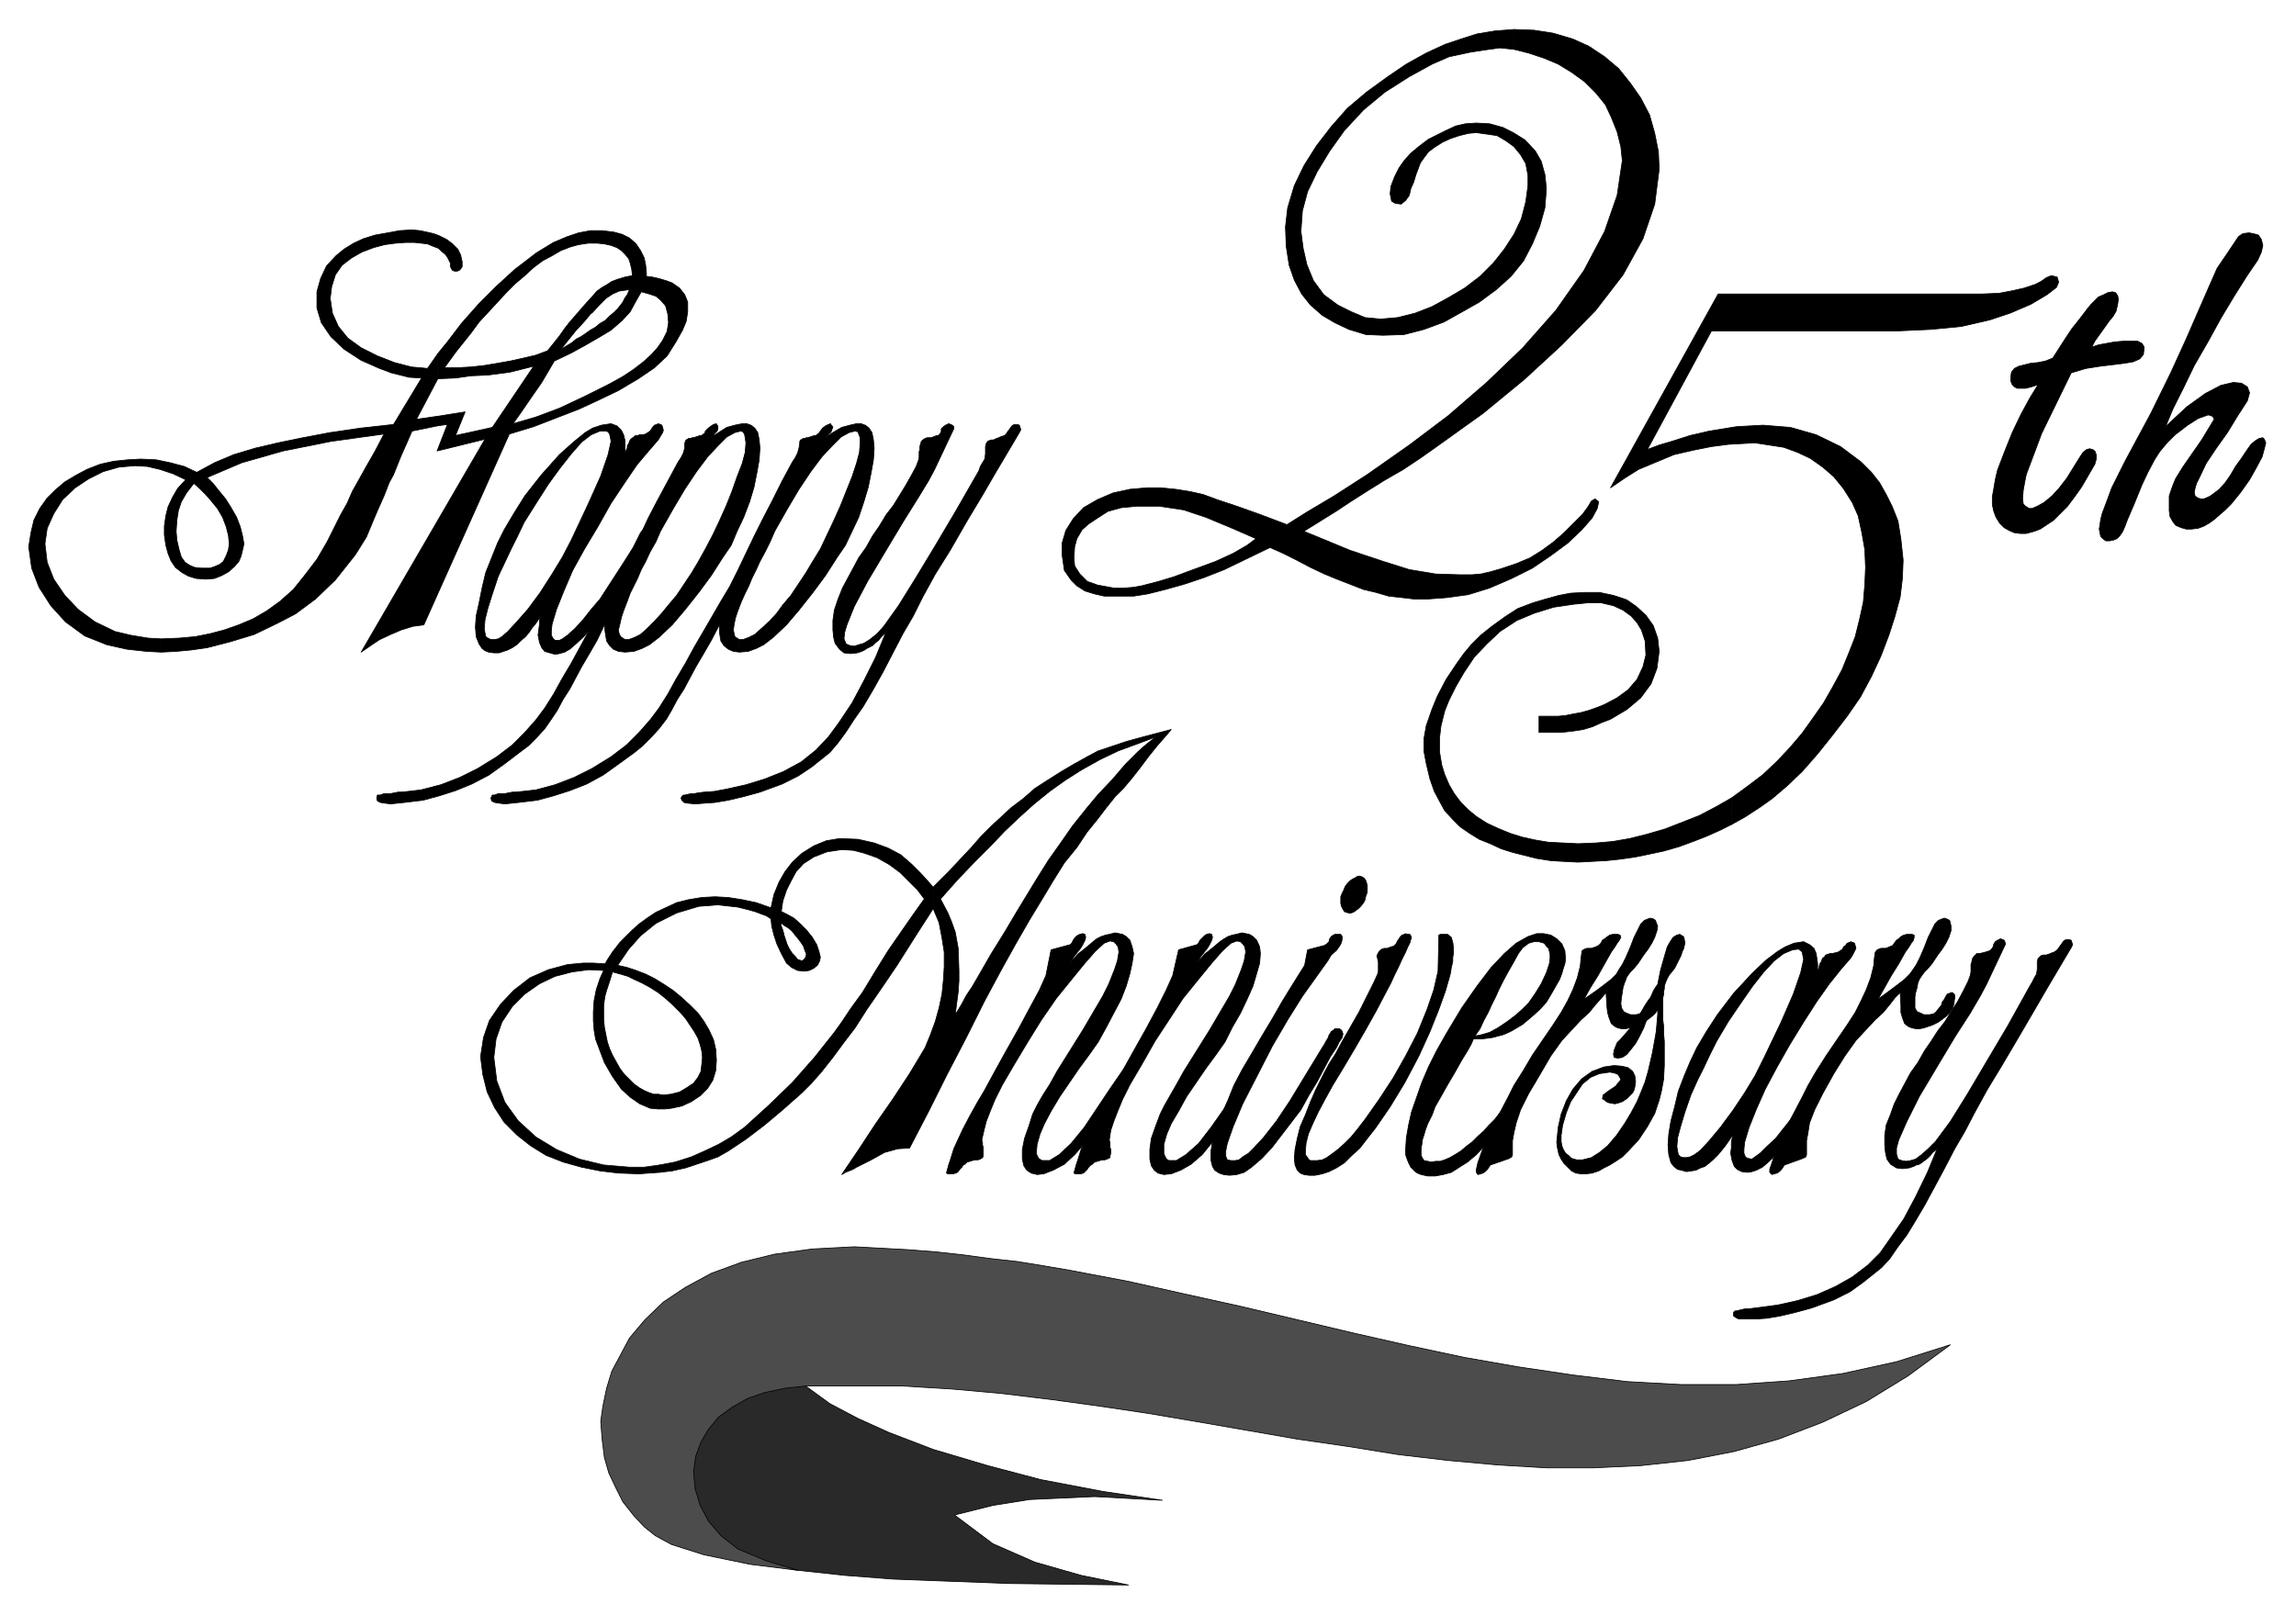
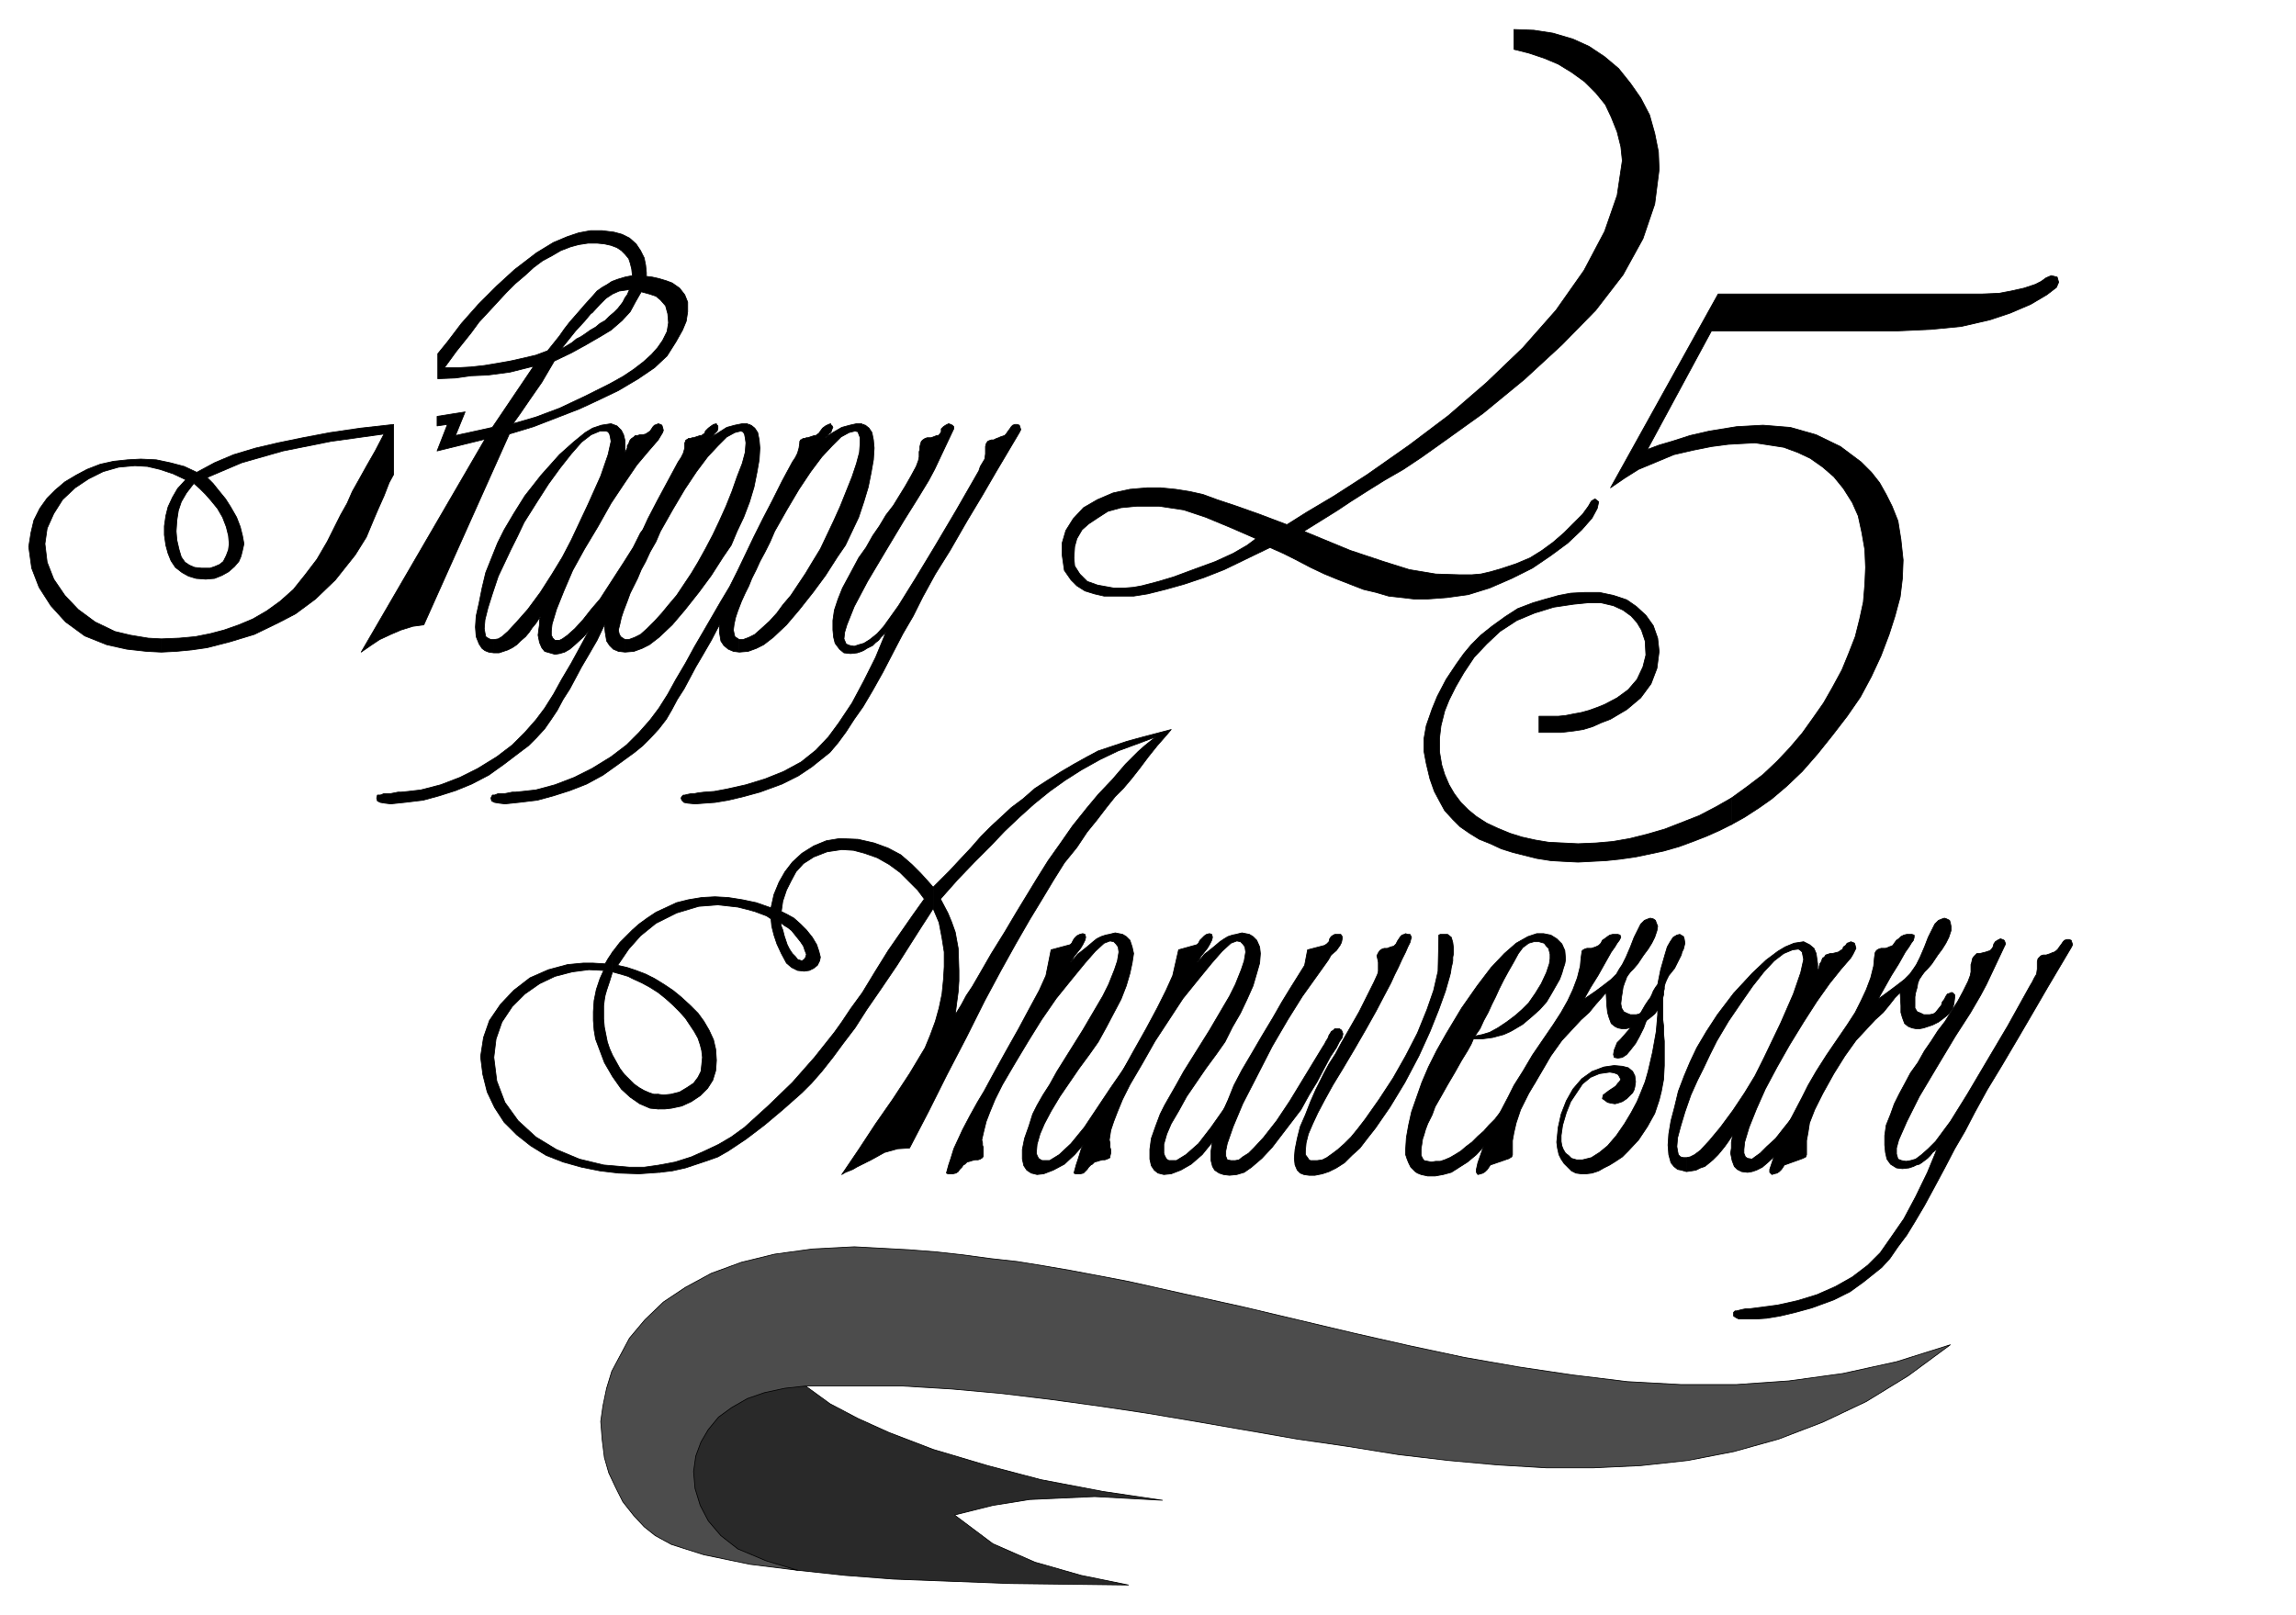
<svg xmlns="http://www.w3.org/2000/svg" fill-rule="evenodd" height="347.248" preserveAspectRatio="none" stroke-linecap="round" viewBox="0 0 3115 2192" width="493.465">
  <style>.pen0{stroke:#000;stroke-width:1;stroke-linejoin:round}.brush1{fill:#000}</style>
  <path class="pen0 brush1" d="m1202 858-3 3-4 4-3 4-4 3-4 4-4 2-4 2-3 2-4 2-6 2-9 1-9-1-6-5-6-8-2-8-1-10v-13l2-14 5-15 6-15 7-13 7-13 8-15 10-14 9-16 9-13 9-15 10-13 8-13 8-13 8-14 7-13 3-8 1-5v-7l1-3v-4l1-4 1-3 2-2 3-2 3-1h5l3-1 5-2h2l2-2 2-3v-4l3-3 3-2 2-1 2-1 3 1 2 1 2 2v3l-1 2-25 53-8 15-14 23-20 32-24 40-25 42-18 34-10 25-3 10-1 9 3 7 5 2 6 1 6-2 7-2 8-5 10-8 9-10 20-28 23-37 26-43 29-49 31-54 2-6 3-5 3-5 1-7v-10l1-4 2-3 2-1 3-1h3l4-2 3-1 2-1 3-1 3-1 2-2 2-3 3-4 2-3 2-2 3-1h3l3 1 1 3 1 3-2 4-32 54-18 31-21 35-23 40-20 32-17 31-13 26-14 24-13 25-14 27-14 25-13 22-12 17-11 17-11 15-11 13-25 20-18 12-22 11-30 11-22 6-21 5-18 3-14 1-13 1-10-1-5-1-3-3-1-3 1-2 2-2h2l4-1 5-1h4l5-1 8-1 14-1 16-3 27-6 26-8 25-10 24-13 20-16 17-18 14-19 18-27 16-30 16-32 14-34zm1427 699-3 4-4 3-3 4-4 4-4 3-4 3-3 2-4 1-4 2-6 2-9 1-8-1-8-5-5-7-2-9-1-10v-13l2-14 6-15 5-14 7-14 7-13 8-15 10-14 9-16 9-13 9-14 10-13 8-13 9-14 7-13 7-14 3-8 1-5v-10l1-3 1-5 2-3 2-2 2-2h4l4-1 4-1 3-1 3-1 2-2 2-3 1-4 2-3 3-2 2-1 2-1 3 1 2 1 1 2 1 3-1 2-25 53-8 15-14 24-20 31-24 40-25 42-17 34-11 25-3 11v8l2 7 5 2 6 1 6-1 7-2 8-6 9-8 10-10 20-27 23-37 26-44 29-49 30-54 3-5 3-6 3-5 1-7v-10l1-4 2-2 2-2 3-1h4l3-1 3-1 2-1 3-1 3-2 2-2 2-3 3-4 2-3 2-2 3-1h3l3 1 1 3 1 3-2 4-32 54-18 31-21 36-23 39-20 33-17 31-13 25-14 24-13 25-15 28-13 24-13 22-11 18-12 16-11 16-11 12-25 20-18 13-22 11-30 11-22 6-21 5-18 3-14 1h-24l-4-2-3-2v-5l2-2h2l4-1 4-1 5-1h5l8-1 15-2 15-2 27-6 26-8 25-11 23-13 21-16 17-17 14-20 18-26 16-30 16-33 14-34zM848 868l-3-2-3-2-2-4-1-5 2-8 2-9 3-9 5-13 4-11 5-10 5-10 5-12 6-11 6-13 8-14 6-14 17-30 16-27 16-24 15-20 14-15 12-12 11-6 8-2 3 1 2 3 1 5 1 7-1 13-4 15-7 18-7 20-8 20-9 20-9 19-10 19-10 18-9 15-12 18-8 12-11 13-9 11-10 11-10 10-9 8-8 4-8 3h-5v17l12-1 11-4 10-5 13-10 18-17 17-20 19-24 17-23 16-25 11-16 8-19 9-19 8-21 6-20 4-20 3-17 1-16-1-11-2-10-4-6-5-4h-1l-1-1h-2l-1-1h0-7l-10 2-11 3-11 7-11 7h1l1-1 1-1 2-3 2-2 2-2 1-3v-4l-1-1-1-1v-1l-4 1-3 2-4 3-4 4-1 3-3 2-1 1h-2l-3 1-3 1-3 1h-2l-2 1h-3l-1 1-2 1h0l-1 1v1l-1 2v7l-2 7-3 6-4 6-14 26-14 26-13 25-11 24-11 23-11 23-12 22-11 20-11 19-12 19-13 24-12 22-13 22-11 20-12 19-12 16-15 17-17 17-21 16-26 16-24 12-26 10-27 7-17 2-10 1h-4l-5 1-5 1h-9l-5 2h-4l-1 4 1 4 4 2 6 1 8 1 19-2 25-3 22-6 22-7 22-9 23-12 21-15 21-16 12-9 11-11 11-12 9-13 8-12 8-15 9-14 8-15 8-15 10-17 11-19 10-21 1 10 2 12 4 6 5 5 7 3 9 1v-17z" />
  <path class="pen0 brush1" d="m1003 868-3-2-3-2-1-4-1-5 1-8 2-9 3-9 5-13 5-11 5-10 4-10 6-12 5-11 7-13 7-14 6-14 17-30 16-27 16-24 15-20 14-15 12-12 11-6 8-2 4 1 1 3 2 5v7l-1 13-4 15-6 18-8 20-8 20-9 20-9 19-9 19-11 18-9 15-12 18-8 12-11 13-8 11-10 11-11 10-9 8-8 4-8 3h-5v17l12-1 11-4 10-5 13-10 18-17 17-20 19-24 17-23 16-25 11-16 9-19 9-19 7-21 6-20 4-20 3-17 1-16-1-11-2-10-4-6-5-4h-1l-1-1h-2l-1-1h0-7l-9 2-11 3-12 7-11 7h1l1-1 2-1 1-3 3-2 1-2 1-3 1-2-1-2-1-1-1-1v-1l-3 1-4 2-4 3-3 4-2 3-3 2-1 1h-2l-3 1-3 1-3 1h-2l-2 1h-2l-2 1-1 1h-1v1l-1 1v2l-1 7-2 7-3 6-4 6-14 26-13 26-13 25-12 24-11 23-11 23-11 22-12 20-11 19-11 19-14 24-12 22-13 22-11 20-12 19-12 16-15 17-17 17-21 16-26 16-24 12-26 10-26 7-18 2-10 1h-4l-5 1-5 1h-9l-5 2h-3l-2 4 1 4 4 2 6 1 8 1 19-2 25-3 22-6 22-7 23-9 22-12 21-15 22-16 11-9 11-11 11-12 10-13 7-12 8-15 9-14 8-15 8-15 10-17 11-19 11-21v10l2 12 4 6 6 5 7 3 8 1v-17zm-333 0 6-1 5-3 8-7 12-13 15-17 17-23 16-25 14-23 12-23 23-49 17-38 10-29 4-18-1-6-1-4-2-3-3-1h-8l-12 5-13 10-14 16-15 19-16 22-16 25-17 27-9 19-9 18-8 17-9 19-8 24-6 19-4 16-1 12 1 6 1 5 3 2 4 2h4v18l-7-1-5-2-4-3-4-6-4-10-1-13 1-15 4-18 4-20 5-21 8-20 8-20 9-18 13-22 15-24 22-28 25-28 19-17 16-13 10-6 12-4 13-2 8 3 6 6 3 6 2 8v16l2-4 1-2v-3l2-3 1-3 1-2 2-2 3-2 2-2h3l3-1h4l4-1 3-2 3-2 2-3 2-3 2-2 3-1 2-1 3 1 2 1 1 3 1 4-1 3-3 5-3 5-13 15-16 19-17 25-18 27-18 32-18 30-16 29-12 28-10 25-6 20-1 9v6l2 4 3 3h6l4-2 7-5 10-9 11-12 11-14 12-14 11-17 11-17 11-17 12-19 10-20 5-6 4-7 3-4 1-3 2-2 2-2 4-1 3-1v1l1 1 1 3 1 2-1 4-3 6-4 9-6 10-8 12-10 15-10 17-11 17-11 19-13 18-13 17-14 16-12 11-7 6-7 4-7 2-6 1-7-2-7-2-4-5-3-7-2-10 1-8 1-7v-5l1-5-6 9-5 6-4 6-5 6-7 6-5 5-6 4-6 3-6 2-6 2h-7v-18zm1618 703 5-1 6-3 8-6 12-13 15-18 17-23 16-24 14-23 12-24 23-48 17-39 10-29 4-18-1-5-1-5-2-2-3-2-8 1-12 5-13 10-14 15-15 19-16 23-17 25-16 27-9 18-9 19-8 16-9 20-8 23-6 20-4 15-1 12 1 6 1 5 3 3 4 1h4v19l-7-2-5-1-5-4-4-5-3-11-1-13 1-15 3-18 5-19 5-21 8-21 8-19 9-19 13-22 15-23 22-29 25-27 19-18 16-12 10-6 12-5 13-2 8 4 6 5 3 7 1 7 1 7v9l2-3v-2l1-4 2-3 1-3 1-2 2-1 2-3 3-1 3-1h3l4-1 4-1 3-2 3-2 1-3 3-2 2-3 3-1 2-1 3 1 2 1 1 3 1 4-2 4-2 4-3 5-13 15-16 20-17 24-18 28-19 31-17 30-16 30-12 27-10 25-6 20-1 10v5l2 5 3 2 6 1 4-3 7-5 9-9 12-11 11-14 12-15 11-16 11-17 11-18 11-19 11-19 5-7 3-6 4-5v-3l3-2 2-2 4-1h3l1 2 1 2v7l-3 6-4 8-7 10-8 12-9 15-11 17-10 18-11 18-13 18-13 17-15 17-11 10-7 6-8 4-6 2-6 1-8-1-6-3-4-4-3-8-2-10 1-7v-8l1-5 1-5-6 9-5 7-4 5-5 6-7 7-6 5-5 4-6 2-6 3-6 1-7 1v-19z" />
  <path class="pen0 brush1" d="m594 514 24-1 21-3 23-1 30-4 32-8-56 83-50 11 13-32-38 6v13l14-2-14 36 65-16-168 289 13-9 12-8 15-7 14-6 16-5 15-2 116-259 33-10 31-12 31-12 28-13 25-12 27-16 22-15 17-16 12-19 9-16 5-12 2-13v-13l-4-10-7-9-10-7-8-3-10-3-9-2-8-1v-5l-1-10-2-10-5-10-6-9-9-8-10-5-11-3-16-2h-16l-16 3v16l13-2h12l10 1 9 2 8 3 6 4 5 5 5 6 2 6 2 8 1 9-10 2-10 3-8 3-6 4-7 4-7 5-7 8v22l11-12 8-8 9-6 9-4 14-2-3 7-3 4-3 6-3 4-4 5-5 5-6 5-6 6-7 4v18l15-9 15-13 11-12 7-13 8-14 11 3 9 3 6 5 7 8 3 11 1 12-2 12-6 12-7 10-8 9-11 10-13 10-15 10-18 10-34 17-34 16-32 12-31 9 10-14 13-19 16-23 17-29 23-11 20-11 19-11v-18l-6 5-7 4-7 5-6 4-6 3-6 5-15 9 20-25 12-13 10-12v-21l-10 11-6 7-7 8-7 8-7 9-7 10-8 10-8 10-16 6-17 4-18 4-17 3-18 3-18 2-18 1h-18l16-22 20-25 11-15 13-14 12-13 12-13 12-12 13-11 12-11 12-9 13-7 12-7 13-5 11-3v-16l-15 5-19 8-23 14-30 23-24 22-25 25-23 26-19 25-13 16v34z" />
-   <path class="pen0 brush1" d="M594 514v-34l-14 20-22-2-23-6-23-9-22-11-18-13-13-16-8-18-3-20 2-16 5-16 9-13 13-10 14-8 16-6 15-4 15-2 14-1h11l9 1 9 1 7 3 8 3 4 4 5 4 3 4 2 4 2 4v4l1 3 2 3 3 1h3l3-1 2-2 2-3v-7l-1-4-1-5-2-4-2-4-3-3-4-4-4-3-4-3-4-2-6-3-8-3-9-2-9-2-11-1-17 1-16 3-17 3-16 5-13 6-13 8-11 9-13 14-8 17-5 18v22l6 20 13 19 18 17 23 15 25 11 16 6 24 6 17 1-38 63v68l10-25 8-18 7-16 34-7v-13l-28 4 29-55z" />
  <path class="pen0 brush1" d="m534 644-6 11-7 18-8 18-6 14-10 24-15 24-27 34-27 26-27 20-23 12-33 16-33 10-31 8-21 3-21 2-20 1v-18l24-1 22-2 20-4 19-5 20-7 19-8 19-11 18-13 18-16 16-20 16-21 14-24 9-18 9-18 9-16 7-16 9-16 10-18 12-21 12-23-72 10-65 13-56 16-47 20 8 8 8 10 9 11 7 11 8 14 5 13 3 12 2 11-2 9-2 8-3 7-6 7-8 7-9 5-10 4-12 1v-15h6l6-2 7-3 5-4 4-8 3-8 1-8-1-11-3-12-5-13-7-12-9-11-7-8-8-8-8-7-10 13-7 12-4 12-2 13-1 15 1 12 3 13 3 10 5 7 6 4 7 3 9 1h6v15l-13-1-10-3-9-5-9-7-6-9-4-10-3-11-2-14v-12l2-14 3-12 6-13 7-12 11-12-17-8-18-6-17-4-17-1-22 2-21 6-20 10-18 12-17 16-12 19-9 20-3 21 3 25 9 23 15 22 18 19 23 17 27 13 21 5 24 4 18 1v18l-20-1-27-3-27-6-30-12-26-19-20-22-16-25-10-26-4-29 3-19 4-17 8-16 10-14 11-11 13-11 15-9 15-8 18-7 18-4 19-2 18-1 21 1 19 4 19 5 17 8 24-13 26-11 30-9 30-7 34-7 37-7 41-6 45-5v68zm1685 772-7 9-5 6-6 4-6 1-5-1-1-4 1-6 2-5 2-5 5-5 7-8 7-8 6-8 5-8 4-7 4-7 4-6 3-4 2-4 2-5 3-5 3-4 4-20 6-21 3-10 4-7 4-6 5-3 4-1 5 3 1 3 1 6-1 4-1 4-2 4-1 4-3 6-3 6-3 6-4 5-4 5-3 6-2 5-1 4v3l-1 4v4l-1 4v30l1 8v10l1 11v33l-1 19-3 16-3 12-6 18-10 18-12 18-14 15-8 8-9 6-8 5-8 4-7 4-9 3-8 1h-7l-7-1-6-3-5-5-5-5-4-6-3-6-2-9-1-8 2-20 4-18 7-18 9-16 12-14 14-10 16-6 14-2 11 1 8 2 6 5 3 6 1 8-1 7-1 4-2 4-4 4-4 4-6 4-6 2-4 1-6-1-4-1-4-3-3-2 1-5 4-3 4-3 3-2 6-4 3-4 2-2 2-3-2-4-2-3-5-2-6-1-14 2-12 5-11 9-8 12-8 12-6 15-5 17-2 14v8l1 6 2 5 3 5 4 3 4 4 7 2h8l12-3 11-7 11-9 12-14 11-16 9-15 8-15 5-12 6-15 4-14 6-26 5-28 2-23v-21l-2 2-2 5-3 6-3 8-5 7-4 11-6 12-5 9z" />
  <path class="pen0 brush1" d="m2193 1322 4-7 4-6 5-10 6-14 5-13 5-10 4-8 5-5 5-2 3-1 4 1 3 2 1 3 2 5-1 6-3 9-4 8-5 8-6 8-8 12-6 7-4 4-3 4-2 3-1 3-2 5-2 6-1 7-1 6-1 9 1 6 3 5 4 2 5 2h8l4-1 3-2 4-5 4-5 1-4 3-4 2-4 3-3 2-1 3-1h2l1 2 1 1 1 4-2 8-2 7-5 7-6 5-8 6-8 4-6 2-6 2-5 1h-6l-5-1-4-2-5-4-3-8-2-7-1-9-1-18-6 7-8 9-9 11-11 10-13 14-13 14-15 21-14 24-16 27-11 22-6 18-3 13-2 11v19l-1 3-2 1-1 1-23 8-3 1-2 3-2 3-3 3-3 2-3 1-4 1-2-3v-4l2-9 7-20 12-25 11-23 11-21 8-16 12-19 13-22 15-22 13-19 11-17 9-16 7-15 6-16 4-16 1-11 1-7v-2l2-2 2-1 3-1h6l3-1 3-1 2-1 2-1 3-3 2-4 3-2 4-3 3-2 4-1h7l3 1 1 3-2 4-3 4-3 5-5 7-9 16-9 16-10 16-9 16 16-11 12-9 9-7 7-7zm398 0 5-7 4-6 5-10 6-14 5-13 5-10 4-8 5-5 5-2 3-1 3 1 4 2 1 3 1 5v6l-3 9-4 8-5 8-6 8-8 12-6 7-4 4-3 4-2 3-2 3-2 5-1 6-2 7-1 6v15l3 5 5 2 4 2h8l5-1 3-2 4-5 4-5 1-4 3-4 2-4 2-3 3-1 2-1h2l2 2 1 1v4l-1 8-2 7-5 7-6 5-8 6-8 4-6 2-6 2-5 1h-6l-5-1-5-2-5-4-3-8-2-7v-9l-1-18-7 7-7 9-9 11-11 10-13 14-13 14-15 21-15 24-15 27-11 22-7 18-2 13-2 11v19l-1 3-2 1-2 1-22 8-3 1-2 3-2 3-3 3-3 2-4 1-3 1-3-3v-4l3-9 7-20 11-25 12-23 11-21 8-16 11-19 14-22 15-22 13-19 11-17 8-16 7-15 6-16 4-16 1-11 1-7 1-2 2-2 2-1 3-1h6l3-1 2-1 3-1 2-1 2-3 3-4 3-2 3-3 4-2 4-1h7l3 1v3l-1 4-3 4-3 5-5 7-9 16-10 16-9 16-9 16 15-11 12-9 9-7 7-7z" />
  <path class="pen0 brush1" d="m2056 1378 9-8 9-9 9-13 8-13 7-15 4-12 1-7v-6l-1-4-1-4-3-3-3-4-7-2h-7l-7 2-8 6-6 8-6 11-8 14-6 11-6 12-5 11-5 10-5 11-6 11-5 11-7 10 10-2 10-3 11-6 12-8 12-9v18l-7 4-9 4-15 4-15 2h-11l-3 7-5 9-8 13-9 16-10 17-9 16-8 14-4 11-6 12-3 8-2 7-2 6-1 7-1 6v9l2 4 2 3 5 1 5 1 6-1h6l6-2 7-3 7-4 8-5 7-6 8-6 8-8 8-7 7-8 8-8 7-9 7-8 6-8 7-9 7-9 7-9 6-8 5-9 2-9 17-1-9 15-8 15-12 14-11 15-11 15-12 14-11 13-11 14-11 12-12 10-11 7-11 7-11 3-11 2h-10l-9-2-5-2-3-2-3-3-3-3-3-6-2-5-2-6v-7l1-16 3-17 4-18 7-20 7-20 9-21 11-22 13-23 21-35 21-30 19-25 18-19 16-14 16-9 12-4h9l10 2 8 5 7 7 4 9 1 12-1 6-2 6-2 7-3 8-4 7-4 7-4 7-6 10-9 10-10 9-13 11-10 6v-18zm-287 216-5-2-4-4-3-7-1-9 1-12 3-15 4-16 7-16 7-18 7-16 6-12 5-10 7-13 9-14 8-15 8-14 16-28 11-22 9-18 5-11 1-4v-12l-1-5-1-4 2-4 2-3 3-2 3-1h4l5-2 4-1 3-3 2-4 2-3 2-3 2-2 3-1 2-1 3 1h3l1 2 1 2-1 3-1 4-3 6-3 7-5 10-5 11-5 10-5 11-9 17-11 21-14 25-15 26-16 27-14 23-11 20-9 17-7 15-6 14-3 12-1 11v5l3 4 2 3 2 1h9l7-1 6-3 7-5 8-6 9-8 9-9 9-11 10-13 19-27 19-29 17-30 16-31 13-32 9-26 3-13 3-13 1-44v-5l2-1h10l5 4 2 7 1 8v7l-1 5v5l-1 5-1 4-1 7-1 4-6 21-9 25-12 30-15 33-19 36-20 33-20 29-11 14-10 13-11 10-10 10-11 7-10 5-9 3-10 2h-8l-7-1z" />
  <path class="pen0 brush1" d="m1654 1592-6-4-3-5-2-8v-13l2-14 6-17 7-20 8-18 8-20 11-21 13-22 14-24 15-25 12-21 11-18 20-32 4-21 23-6 3-2 3-3 1-4 2-3 3-2 2-1h8l2 3v3l-1 5-2 4-5 7-7 6-4 7-5 7-5 7-5 7-20 28-20 32-21 36-21 41-19 37-13 31-8 23-2 10v7l2 5 5 1h6l5-1 5-4 8-5 7-7 13-14 18-23 18-27 45-74 2-3 2-4 2-3 1-2 1-3 2-3 1-2 3-2 2-2h6l3 2 1 2 1 3-1 5-4 6-4 8-8 12-8 15-10 19-11 18-11 20-13 17-13 17-13 17-14 15-14 12-10 7-10 3-10 1-8-1-6-2zm-322-45 1 4v3l1 3v12l-1 2-3 2-3 1h-4l-4 1-3 1-4 1-3 3-2 1-2 3-3 3-2 3-3 2-4 1h-7l-2-1 3-11 3-9 4-13 12-26 10-19 10-18 9-15 13-24 16-29 18-32 15-28 13-24 9-20 7-35 26-7 2-2 2-4 2-3 3-3 4-2 4-1 3 1 1 4-1 4-3 6-3 5-4 5-4 5-6 9 4-4 2-2 4-5 4-3 5-4 5-4 7-6 5-4 6-3 6-2 5-1 4-1 4-1 5 1 5 1 5 3 5 5 3 9 2 9-2 13-3 14-5 17-7 18-10 19-10 19-11 20-12 17-14 19-13 19-13 19-12 20-9 17-6 14-4 14-1 12 1 3 2 4 3 2 2 1h10l13-8 16-15 18-22 18-27 18-27 18-26 17-27 4-8 11 10-5 10-10 12-10 15-10 17-12 19-11 18-13 18-14 17-14 16-14 13-15 8-13 5-9 1-8-2-6-4-4-6-2-9v-13l3-15 6-17 5-16 6-12 8-14 9-14 10-18 35-56 27-46 8-16 8-20 4-12 2-12-1-7-3-4-3-3-5-1-8 3-12 11-14 16-18 22-21 26-20 29-18 29-18 30-17 29-10 20-7 17-5 13-3 12-3 13z" />
  <path class="pen0 brush1" d="m1505 1547 1 4v6l1 3v5l-1 4v2l-4 2-3 1h-3l-4 1-3 1-4 1-3 3-2 1-3 3-2 3-3 3-2 2-4 1h-7l-2-1 3-11 3-9 4-13 12-26 10-19 10-18 9-15 13-24 16-29 18-32 15-28 12-24 9-20 8-35 25-7 2-2 2-4 3-3 3-3 3-2 4-1 3 1 1 4-1 4-3 6-3 5-4 5-4 5-6 9 4-4 2-2 4-5 4-3 5-4 5-4 7-6 6-4 5-3 6-2 5-1 4-1 4-1 5 1 5 1 5 3 5 5 4 9 1 9-1 13-4 14-5 17-8 18-9 19-11 19-10 20-12 17-14 19-13 19-13 19-11 20-10 17-6 14-4 14v12l1 3 2 4 2 2 2 1h10l13-8 17-15 17-22 19-27 15-31 16-29 15-24 6-7 10 9-5 11-9 16-8 17-8 14-12 19-11 18-13 18-14 17-13 16-15 13-14 8-13 5-10 1-8-2-5-4-4-6-2-9v-13l2-15 6-17 6-16 6-12 8-14 8-14 10-18 35-56 27-46 8-16 8-20 4-12 2-12-1-7-3-4-3-3-5-1-8 3-12 11-14 16-18 22-21 26-19 29-19 29-17 30-17 29-10 20-7 17-5 13-4 12-2 13zm-674-255v27l11 3 10 3 8 4 11 5 11 6 11 7 10 8 10 9 9 9 8 9 6 9 6 9 5 9 3 9 2 8 1 9-1 10-1 9-4 8-6 8-9 6-10 6-12 3-10 1-7-1v20h9l9-1 14-3 13-6 12-8 10-10 7-11 4-13 1-14-1-15-3-13-6-13-7-12-8-11-11-11-12-11-11-9-12-8-13-8-12-6-13-5-12-4-13-3 15-22 16-18 21-17 28-14 30-9 26-2 27 3 12 3 11 3 8 3 8 3 6 4 1 10 3 12 4 12 6 13 7 13 7 6 8 4 9 1v-16l-3 2-3-1-3-1-3-4-4-4-4-6-3-6-2-6-2-6-1-4-1-4-2-5-1-5 5 4 5 3 5 4 4 5 4 5 4 5 4 6 2 6 2 5-1 4-2 3v16l7-1 6-3 5-4 3-6 1-5-2-8-3-9-6-10-8-10-8-8-9-8-9-5-8-4 2-14 5-15 6-12 7-13 10-11 14-9 18-7 20-3 16 1 15 4 17 6 16 9 15 11 13 13 11 11 9 12-15 21-16 23-18 26-18 29-17 28-16 22-12 18-10 14-27 34-30 34-32 31-33 30-18 13-17 10-19 9-18 8-22 7-21 4v10l17-2 18-4 15-5 15-5 14-5 14-8 24-16 25-19 25-21 26-23 13-13 14-16 15-19 14-19 16-21 16-25 20-29 21-31 19-30 14-22 11-17 5-8v-29l-7-8-10-11-12-12-15-13-17-9-19-7-22-5-25-1-18 3-17 7-16 10-13 12-10 13-8 14-7 17-4 18-20-7-19-4-19-3-18-1-18 1-18 3-16 4-15 7-13 6-12 8-11 8-9 8-7 7-10 10-10 13z" />
  <path class="pen0 brush1" d="m831 1292-6 9-4 7-16-1h-14l-21 2-26 7-25 11-22 17-18 19-15 22-8 23-4 26 3 24 6 24 10 21 13 20 17 17 19 15 21 13 23 9 25 7 25 5 25 3 28 1 14-1 14-1v-10l-21 3h-20l-35-3-33-8-31-13-28-17-24-22-18-25-11-29-4-32 3-25 8-23 14-21 17-17 20-14 21-10 23-6 23-3 20 1-5 11-5 15-3 15-1 15v12l1 13 2 12 6 16 6 16 11 19 12 17 12 11 13 9 14 6 11 1v-20h-6l-6-2-7-3-7-4-7-5-6-6-7-7-6-8-5-9-5-9-4-9-3-9-2-10-2-10-1-11v-18l1-8 1-6 2-7 2-6 2-6 4-13v-27zm435-59v-29l11-11 11-11 13-14 16-17 14-16 14-14 13-12 14-13 16-12 16-14 17-11 19-12 17-10 18-10 15-8 18-6 21-7 22-6 19-5 19-5-5 6-14 16-12 15-12 16-11 14-11 13-11 11-12 15-13 17-13 16v-33l15-18 19-20 18-21 8-8 9-9 9-8 15-12-21 8-30 11-25 12-25 14-22 14-21 15-21 17-20 18-20 19-19 20-22 22-23 24-23 26 10 19 5 12 5 14 4 22 1 30v14l-1 15-2 15-2 16 8-13 7-13 8-12 7-12 19-33 18-29 16-27 14-23 14-23 15-24 17-24 16-23 20-25v33l-14 21-17 21-15 24-15 25-17 28-19 33-20 36-22 41-25 50-26 50-25 50-26 50-16 1-18 5-18 10-20 10-5 3-5 2-5 2-5 3 23-34 23-35 23-33 23-35 21-35 7-17 7-19 5-18 4-19 2-20 1-17v-20l-3-19-4-21-8-19zm1083-150-21 12-23 12-23 9-23 9-24 7-24 6-23 4-23 2-24 1-20-1-20-1-18-3-18-4-16-5-17-7-15-7-14-9-11-9-10-10-9-12-7-12-6-14-4-13-3-18v-18l2-17 5-20 6-15 9-18 11-19 14-21 17-18 18-17 23-15 24-10 26-8 27-4 20-2h17l17 4 13 6 11 8 8 9 6 10 5 15 1 19-4 16-8 17-12 14-15 11-17 9-10 4-11 4-11 3-11 2-10 2-10 1h-26v22h30l17-2 13-2 13-4 11-5 13-5 22-13 19-16 14-19 8-21 3-23-2-18-6-17-10-14-13-12-13-9-18-6-19-4h-20l-19 1-16 3-18 5-17 5-21 8-17 11-18 13-15 12-13 13-10 12-10 14-14 21-12 23-7 17-8 23-3 17v18l3 16 5 21 6 17 8 15 6 11 11 12 10 10 13 9 13 8 15 6 15 7 16 5 16 4 16 4 19 3 17 1 20 1 19-1 19-1 19-2 21-3 38-8 21-6 19-7 18-7 18-8 16-8v-36z" />
  <path class="pen0 brush1" d="M2349 1083v36l18-10 20-13 17-12 20-17 21-20 21-24 20-25 20-26 18-26 15-28 13-28 11-29 8-25 7-26 3-25 1-25-3-28-4-25-8-20-8-16-9-16-11-14-14-14-28-21-33-16-35-10-37-3-36 2-37 6-26 6-25 8-17 5-16 6 87-161h254l44-2 41-4 39-9 27-9 28-12 22-13 13-10 3-7-2-7-8-2-7 3-7 5-8 4-15 5-18 4-16 3-24 1h-357l-146 263 19-13 19-12 24-10 24-10 26-6 25-5 23-3 36-2 39 6 19 7 17 8 17 12 15 13 13 16 12 19 8 18 5 23 4 23 1 24-1 23-2 24-5 23-6 24-9 23-9 22-13 24-12 21-14 20-15 21-17 20-17 18-19 18-21 16-22 16zM2054 40v27l20 5 21 7 19 8 18 11 18 13 15 15 13 16 8 17 8 20 5 20 2 19-7 47-17 49-28 53-38 54-45 51-49 47-52 45-53 40-57 40-45 29-37 22-27 17-37-14-31-11-27-9-19-7-18-4-19-3-20-2h-19l-23 2-23 5-21 9-19 11-14 15-10 16-5 17v16l3 21 9 13 8 8 11 7 13 4 13 3h40v-12l-12 1h-15l-22-4-14-5-10-10-7-11-1-11 1-15 3-11 7-12 9-8 12-8 14-9 18-5 21-2h31l33 5 30 10 36 15 32 14-12 9-19 11-24 11-30 11-27 10-20 6-23 6-11 2v12l19-3 24-6 25-7 27-9 28-11 62-30 18 8 18 9 19 10 19 9 17 7 18 7 18 7 17 4 17 5 18 2 17 2h17l27-2 29-4 29-9 30-13 28-14 25-17 23-17 19-18 14-16 7-13 2-9-5-4-5 3-4 7-8 11-12 12-13 13-15 13-15 11-16 10-19 8-21 7-14 4-13 3-12 1h-17l-32-1-36-6-35-11-45-15-63-26 45-28 18-12 22-14 24-15 26-15 24-16 24-17 60-43 56-46 51-47 46-47 37-48 27-49 16-47 6-47-1-24-5-25-7-25-12-23-14-20-16-20-19-16-21-14-22-10-27-8-26-4-27-1z" />
-   <path class="pen0 brush1" d="M2054 67V40l-26 2-24 4-22 7-21 7-26 12-27 15-25 17-29 21-26 22-22 25-20 26-17 27-13 27-9 30-3 26 1 26 4 26 7 20 10 19 12 15 16 14 17 10 19 9 23 7 23 1 29-1 27-7 27-10 25-14 23-13 23-17 20-18 17-21 12-23 10-24 7-25 2-26-2-19-5-18-8-14-14-15-16-10-14-7-18-5-18-1-15 1-13 3-13 6-12 6-12 6-12 9-12 10-9 10-7 10-6 12-5 13-1 10 2 10 5 3 8 1 6-5 5-7 2-9 4-9 3-10 3-8 3-8 5-7 6-8 8-6 11-7 11-5 12-4 12-3 11-1 14 2 14 2 12 7 11 8 9 11 7 12 3 16v14l-3 22-6 23-10 21-13 20-15 19-18 18-21 16-22 13-22 12-23 9-24 6-23 2-21-2-19-8-18-9-19-14-14-19-9-22-5-22-3-23 2-28 7-26 13-27 17-28 20-28 26-28 29-24 33-21 31-17 23-10 28-6 19-3 22-3 19 2zm-202 1154 1-5 2-5v-9l-1-4-1-3-2-3-3-2-3-1h-3l-3 2-4 2-3 2-4 4-3 4-2 5-2 4-2 5v9l1 4 2 4 2 3 2 1 4 1h3l3-1 3-2 4-3 3-3 4-5 2-4z" />
  <path class="pen0" style="fill:#292929" d="m1093 1881 33 24 38 20 42 19 60 23 74 22 72 19 84 16 81 12-92-5-88 4-50 8-52 13 52 39 57 25 63 18 64 13-79-1-81-1-80-3-79-3-65-5-65-7-108-23-48-79 10-96 75-53 82 1z" />
  <path class="pen0" style="fill:#4c4c4c" d="m1082 2131-64-8-63-13-22-7-22-7-22-12-15-12-14-15-15-19-10-20-9-19-6-21-3-24-2-25 3-21 5-24 7-23 24-45 21-25 25-24 30-20 35-19 41-15 45-11 51-7 57-3 37 2 37 2 38 3 36 4 37 5 36 4 37 6 35 6 79 15 76 17 77 17 76 18 76 18 75 17 75 16 74 13 74 11 74 9 73 4h74l72-5 73-10 73-16 73-23-57 42-57 35-59 28-60 23-61 17-62 12-64 7-64 3h-64l-67-4-66-6-68-8-68-11-69-10-69-12-69-12-65-11-67-10-66-9-66-8-67-6-66-4h-132l-28 3-28 6-23 8-21 12-18 13-14 17-10 17-7 19-3 21 2 23 7 23 11 21 17 20 23 18 38 16 43 13z" />
-   <path class="pen0 brush1" d="m2938 579 29-27 25-18 21-11 17-4 11 1 8 5 3 8-3 11-13 20-14 23-15 21-14 21-9 19-4 8-2 7-1 5 1 5 4 3 4 1h4l5-2 4-2 4-3 8-6 8-9 7-10 7-12 8-11 8-12 5-7 6-5 5-3 5-1 2 2 2 5-2 8-3 11-8 15-9 16-12 17-13 16-8 8-7 6-8 7-7 5-7 4-8 3-9 1h-7l-7-2-7-3-4-5-4-7-1-8v-20l3-9 3-8 3-7 10-16 25-36 17-28-2-4-6-2-14 5-14 9-17 13-11 11-10 12-7 11-9 17-8 17-11 27-9 21-3 8-3 7-4 6-4 4-5 2-5 1h-5l-4-3-3-3-1-5-1-5 1-6 1-7 2-8 6-16 7-19 9-18 9-18 35-65 27-55 21-46 17-39 14-32 11-25 15-22 14-21 6-4 8-1 6 1 7 2 4 6 2 8-2 9-5 11-15 22-17 27-18 30-17 31-19 33-15 31-14 28-10 24zm-173-57-9 3-8 2h-11l-4-2-3-3-2-5v-5l1-7 4-5 6-3 8-2 8-2 10-1 10-2 10-4 9-14 9-14 8-12 8-10 7-9 6-8 5-6 5-5 5-5 7-3 6-3 6-1 4 1 3 4 1 5-1 7-2 9-4 7-5 6-5 7-5 7-5 7-5 7-4 8 9-3 11-2 11-2 12-1h19l6 3 3 5-1 10-5 6-9 4-12 2-16 2-17 2-19 3-20 6-40 82-21 56-2 10-2 11-1 12 1 7 3 3 5 3h4l7-3 9-5 11-9 10-11 10-13 18-29 4-6 5-4 4-1 4 1 3 2 2 5v6l-2 7-18 31-10 14-9 12-10 10-9 9-9 6-9 6-8 3-11 3h-8l-8-1-7-3-7-4-6-6-5-8-3-8-2-9v-11l2-11 2-12 3-13 10-26 10-25 12-25 12-22 11-18z" />
</svg>